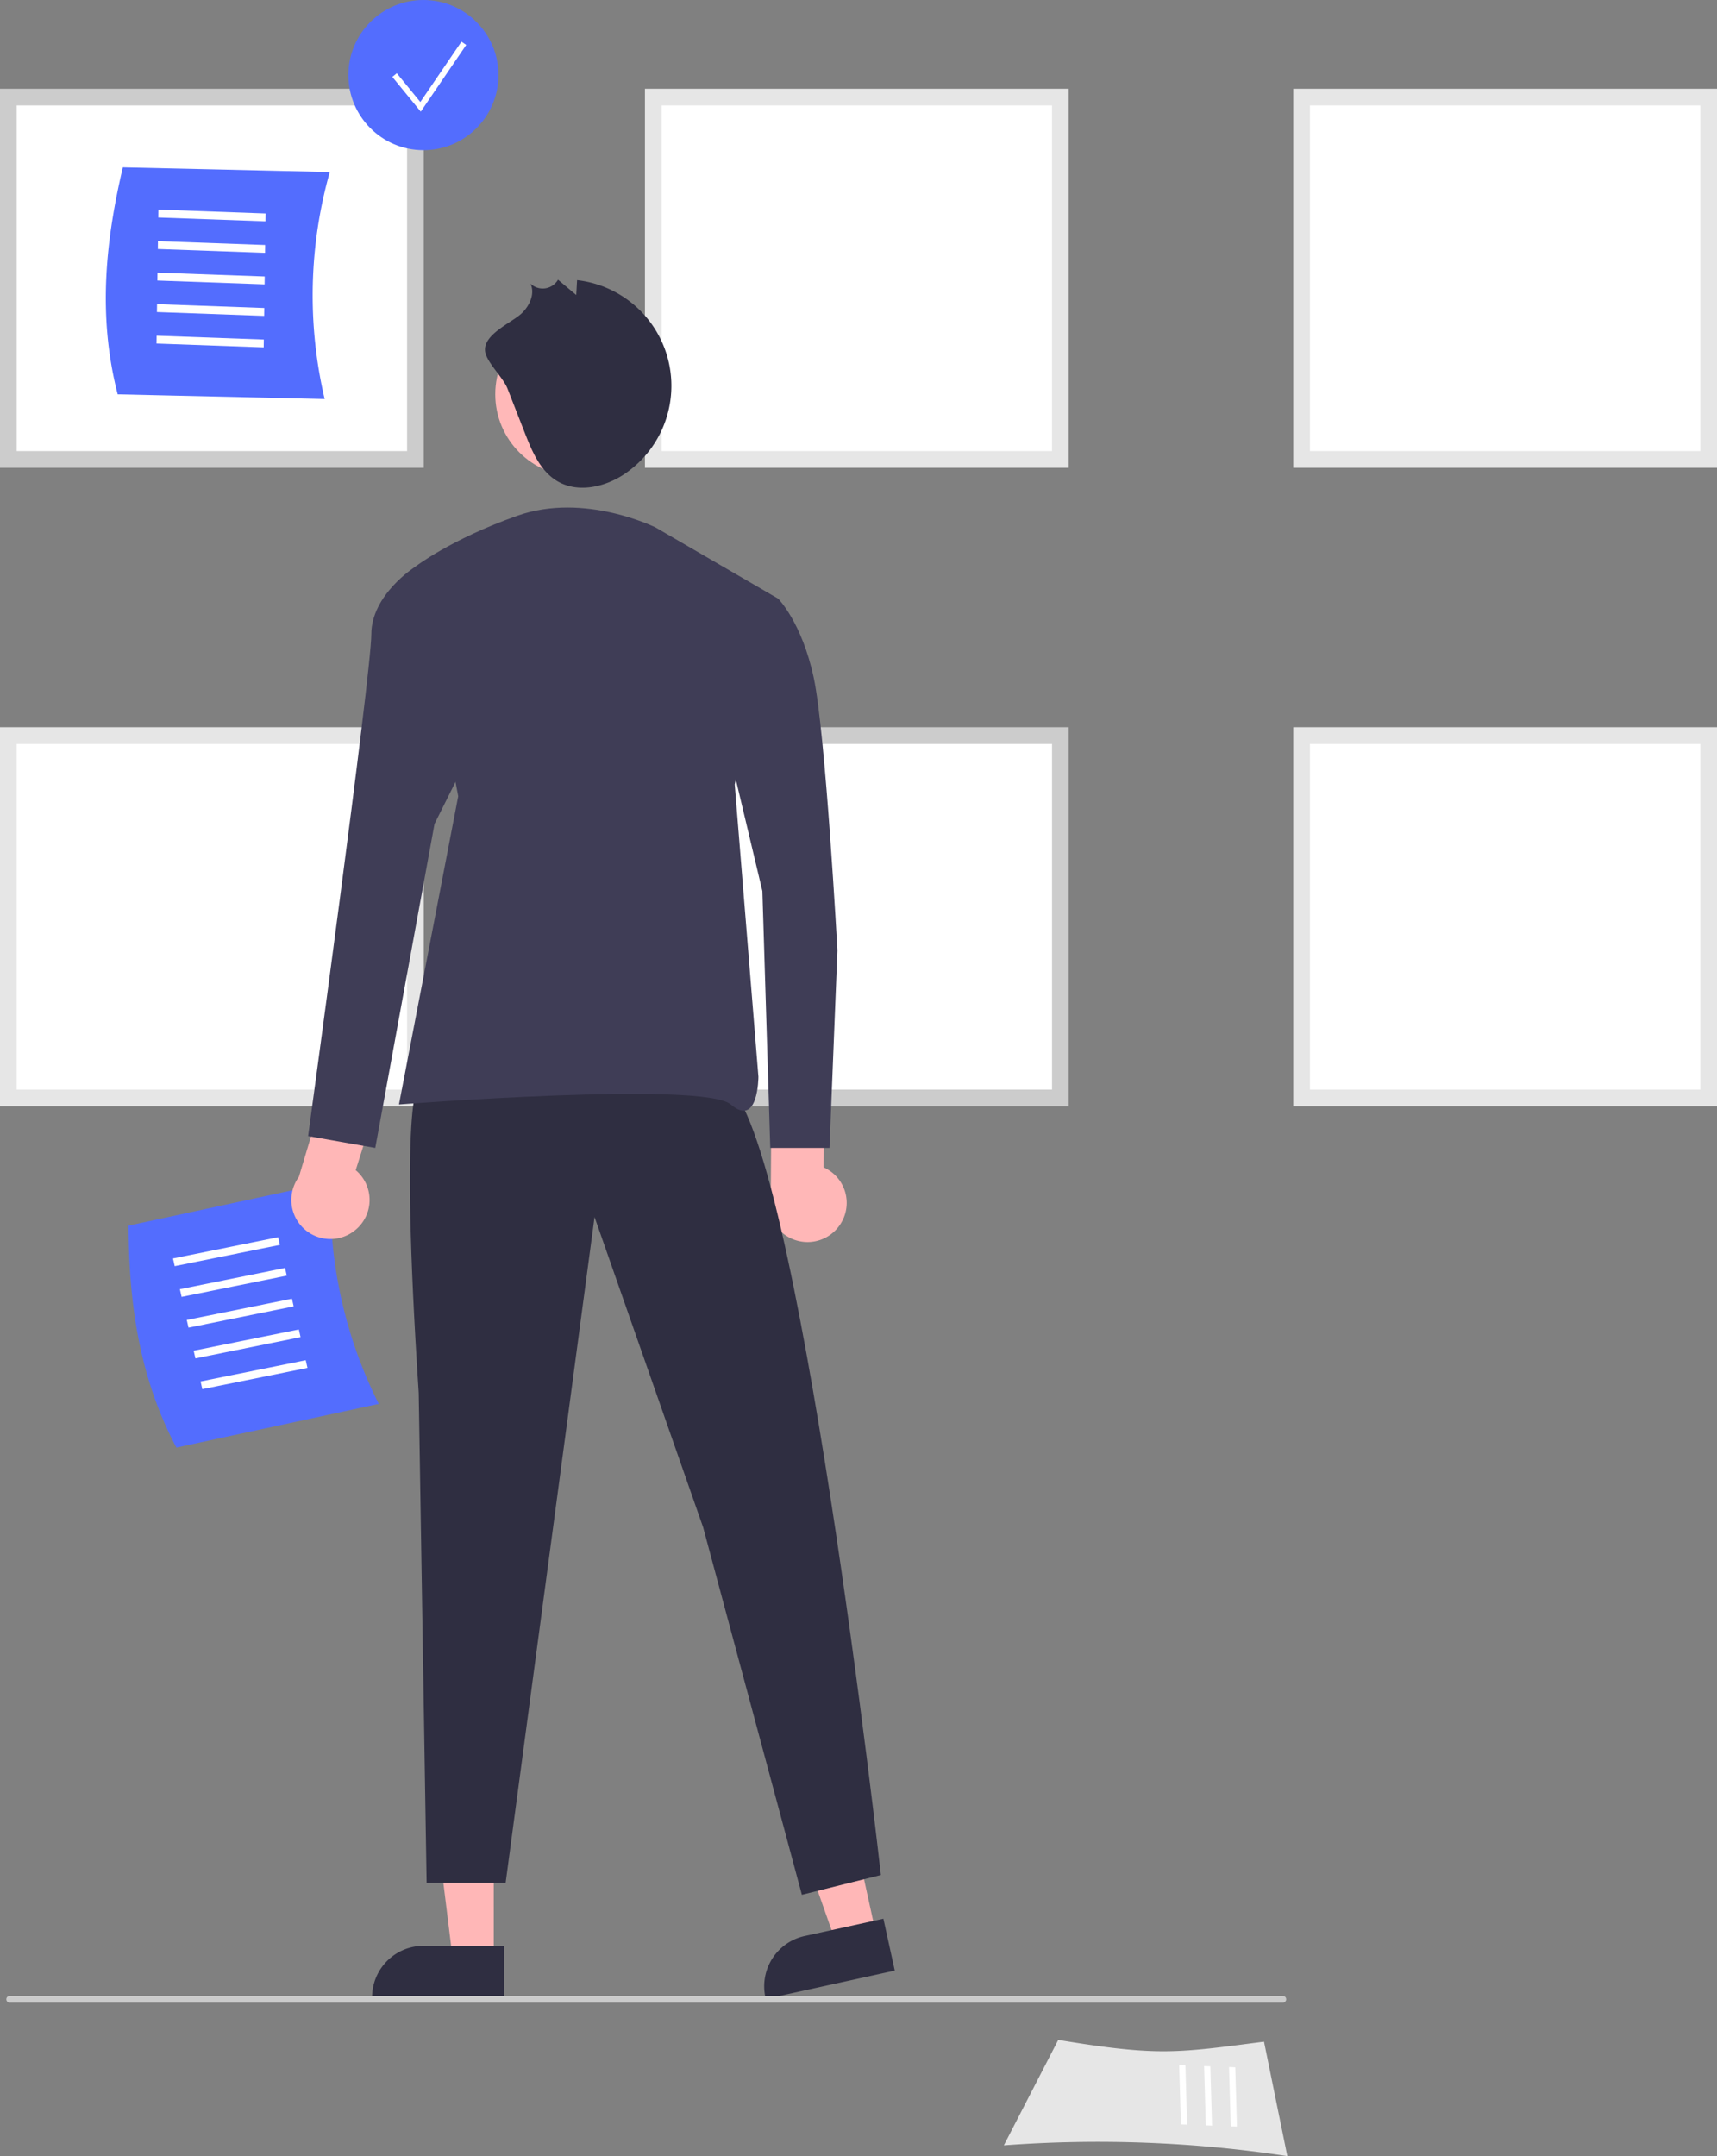
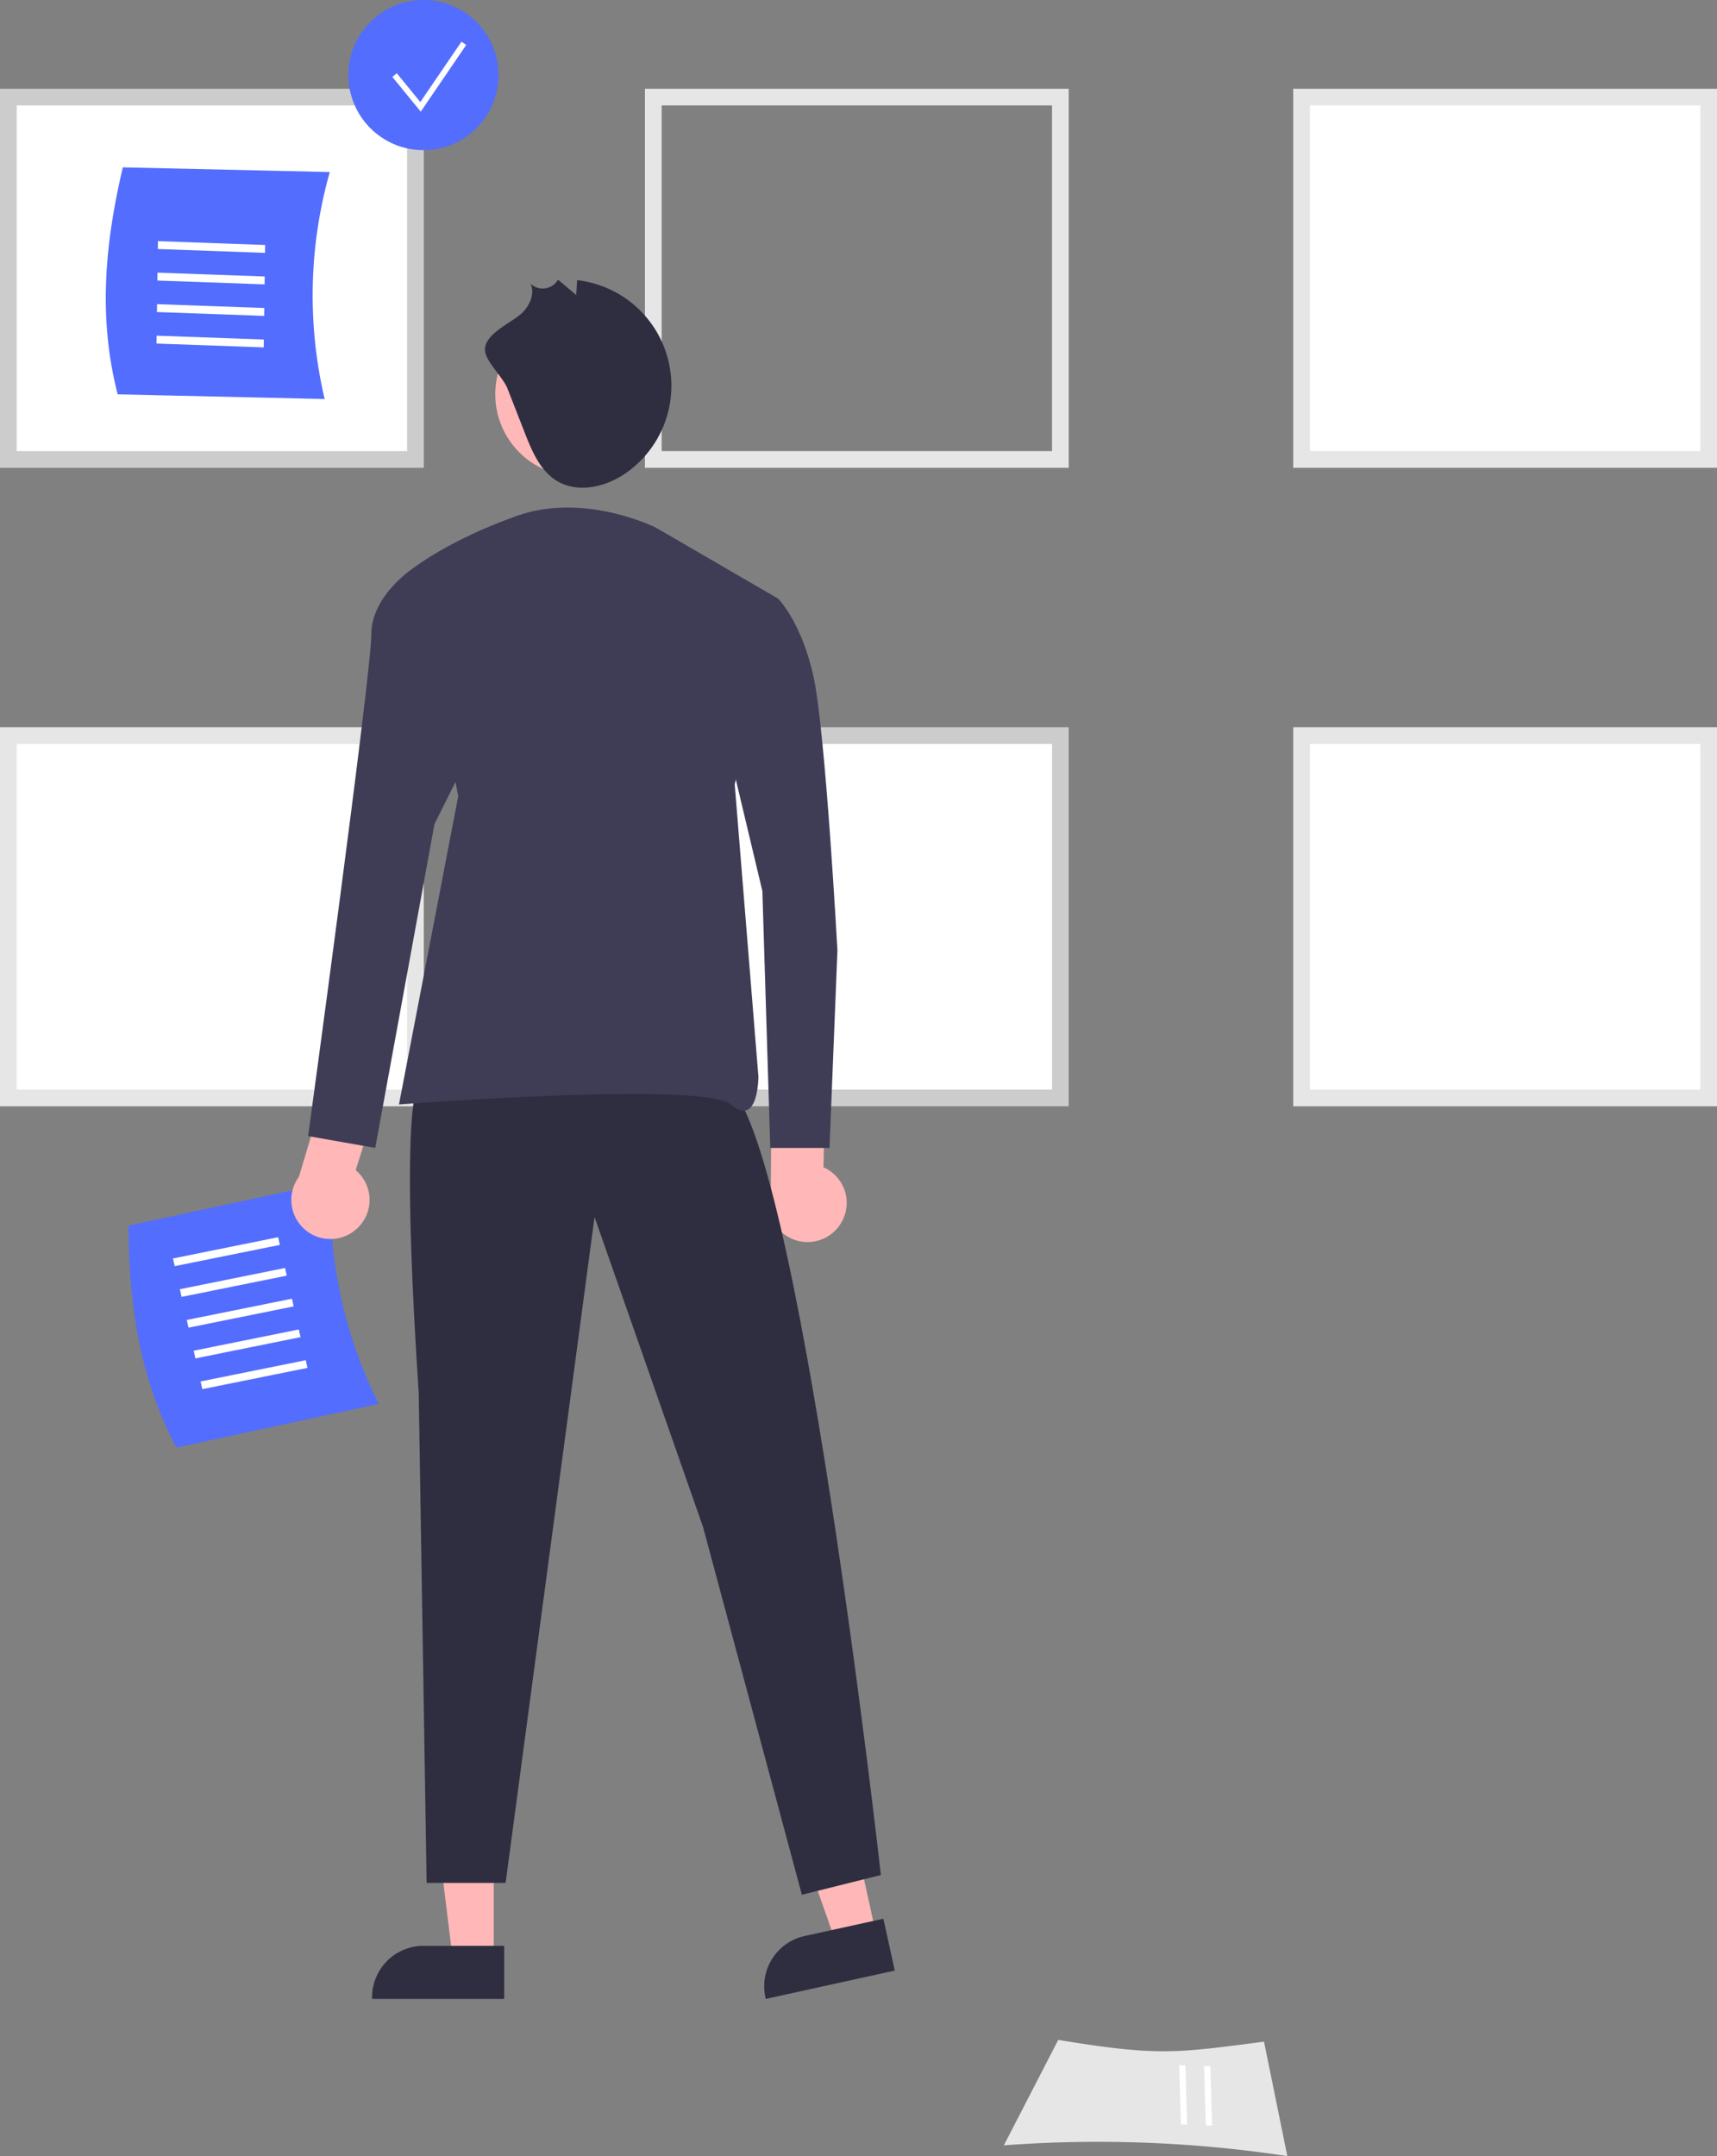
<svg xmlns="http://www.w3.org/2000/svg" id="a8ce7d7a-a79d-4b37-8bea-b158a99aa057" data-name="Layer 1" width="513.819" height="644.972" viewBox="0 0 513.819 644.972" class="injected-svg gridItem__media">
  <rect x="0" y="0" width="513.819" height="644.972" fill="#808080" stroke="none" />
  <path d="M467.409,264.949H345.59V156.562H467.409Z" transform="translate(-343.09 -127.514)" fill="#fff" />
  <path d="M469.91,267.449H343.09V154.062H469.91Zm-121.819-5H464.91V159.062H348.09Z" transform="translate(-343.09 -127.514)" fill="#ccc" />
  <polygon points="147.753 586.078 135.493 586.077 129.66 538.789 147.755 538.79 147.753 586.078" fill="#ffb7b7" />
  <path d="M493.97,725.476l-39.531-.001v-.5a15.387,15.387,0,0,1,15.386-15.386h.001l24.144.001Z" transform="translate(-343.09 -127.514)" fill="#2f2e41" />
  <polygon points="262.162 578.548 250.187 581.177 234.349 536.24 252.023 532.36 262.162 578.548" fill="#ffb7b7" />
  <path d="M610.855,716.999l-38.611,8.476-.107-.488a15.387,15.387,0,0,1,11.729-18.328l.001-0,23.582-5.177Z" transform="translate(-343.09 -127.514)" fill="#2f2e41" />
  <path d="M456.434,547.477l-60.556,13.062c-11.614-21.894-14.224-44.765-14.32-66.392l60.555-13.062A135.601,135.601,0,0,0,456.434,547.477Z" transform="translate(-343.09 -127.514)" fill="#536dfe" ctg="1" />
  <polygon points="52.282 378.755 51.766 376.455 83.236 370.097 83.752 372.397 52.282 378.755" fill="#fff" />
  <polygon points="54.346 387.953 53.83 385.654 85.3 379.296 85.816 381.596 54.346 387.953" fill="#fff" />
  <polygon points="56.41 397.152 55.894 394.852 87.364 388.495 87.88 390.794 56.41 397.152" fill="#fff" />
  <polygon points="58.474 406.351 57.958 404.051 89.428 397.693 89.944 399.993 58.474 406.351" fill="#fff" />
  <polygon points="60.538 415.549 60.022 413.25 91.492 406.892 92.008 409.191 60.538 415.549" fill="#fff" />
  <path d="M594.501,493.816a11.626,11.626,0,0,0-4.982-17.117L590.068,450.137l-16.06-4.27-.248,37.522a11.689,11.689,0,0,0,20.742,10.428Z" transform="translate(-343.09 -127.514)" fill="#ffb7b7" />
  <path d="M440.243,246.879l-61.933-1.402c-6.195-23.997-3.406-46.846,1.538-67.902L441.78,178.977A135.601,135.601,0,0,0,440.243,246.879Z" transform="translate(-343.09 -127.514)" fill="#536dfe" ctg="1" />
-   <polygon points="47.368 65.067 47.401 62.71 79.487 63.857 79.453 66.214 47.368 65.067" fill="#fff" />
  <polygon points="47.233 74.493 47.266 72.137 79.352 73.284 79.318 75.64 47.233 74.493" fill="#fff" />
  <polygon points="47.097 83.92 47.131 81.563 79.217 82.71 79.183 85.067 47.097 83.92" fill="#fff" />
  <polygon points="46.962 93.346 46.996 90.989 79.082 92.136 79.048 94.493 46.962 93.346" fill="#fff" />
  <polygon points="46.827 102.772 46.861 100.416 78.946 101.563 78.913 103.919 46.827 102.772" fill="#fff" />
  <circle cx="126.711" cy="22.459" r="22.459" fill="#536dfe" ctg="1" />
  <polygon points="125.91 33.403 117.404 23.006 118.742 21.912 125.784 30.52 138.091 12.471 139.518 13.444 125.91 33.403" fill="#fff" />
  <path d="M854.409,455.949H732.59V347.562H854.409Z" transform="translate(-343.09 -127.514)" fill="#fff" />
  <path d="M856.91,458.449H730.09V345.062H856.91Zm-121.819-5H851.91V350.062H735.09Z" transform="translate(-343.09 -127.514)" fill="#e6e6e6" />
  <path d="M854.409,264.949H732.59V156.562H854.409Z" transform="translate(-343.09 -127.514)" fill="#fff" />
  <path d="M856.91,267.449H730.09V154.062H856.91Zm-121.819-5H851.91V159.062H735.09Z" transform="translate(-343.09 -127.514)" fill="#e6e6e6" />
  <path d="M660.409,455.949H538.59V347.562H660.409Z" transform="translate(-343.09 -127.514)" fill="#fff" />
  <path d="M662.91,458.449H536.09V345.062H662.91Zm-121.819-5H657.91V350.062H541.09Z" transform="translate(-343.09 -127.514)" fill="#ccc" />
  <path d="M467.409,455.949H345.59V347.562H467.409Z" transform="translate(-343.09 -127.514)" fill="#fff" />
  <path d="M469.91,458.449H343.09V345.062H469.91Zm-121.819-5H464.91V350.062H348.09Z" transform="translate(-343.09 -127.514)" fill="#e6e6e6" />
-   <path d="M660.409,264.949H538.59V156.562H660.409Z" transform="translate(-343.09 -127.514)" fill="#fff" />
+   <path d="M660.409,264.949H538.59H660.409Z" transform="translate(-343.09 -127.514)" fill="#fff" />
  <path d="M662.91,267.449H536.09V154.062H662.91Zm-121.819-5H657.91V159.062H541.09Z" transform="translate(-343.09 -127.514)" fill="#e6e6e6" />
  <path d="M643.499,769.272l16.274-31.541c30.032,4.94,35.333,3.931,61.576.524l6.978,34.231A378.166,378.166,0,0,0,643.499,769.272Z" transform="translate(-343.09 -127.514)" fill="#e6e6e6" />
-   <polygon points="368.304 636.07 367.794 618.336 369.658 618.406 370.168 636.14 368.304 636.07" fill="#fff" />
  <polygon points="360.847 635.787 360.336 618.053 362.201 618.124 362.711 635.858 360.847 635.787" fill="#fff" />
  <polygon points="353.389 635.505 352.879 617.771 354.743 617.841 355.254 635.575 353.389 635.505" fill="#fff" />
  <path d="M468.392,451.994s-5.91,2.364,0,92.202l2.364,146.577h23.641l26.61-199.199,32.494,92.812,29.552,109.933L606.695,688.409s-24.824-222.23-46.101-236.415S468.392,451.994,468.392,451.994Z" transform="translate(-343.09 -127.514)" fill="#2f2e41" />
  <circle cx="172.777" cy="117.945" r="24.569" fill="#ffb8b8" />
  <path d="M539.317,285.321s-21.277-10.639-41.373-3.546-30.734,15.367-30.734,15.367l13.003,68.56-17.731,92.202s91.02-7.092,99.294,0,8.275-8.275,8.275-8.275l-7.092-87.474,13.003-55.558Z" transform="translate(-343.09 -127.514)" fill="#3f3d56" />
  <path d="M494.959,243.764,500.16,257.053c2.131,5.445,4.572,11.271,9.568,14.31,6.168,3.752,14.406,1.923,20.373-2.142a31.813,31.813,0,0,0-14.319-57.903l-.247,4.448-5.458-4.575a5.306,5.306,0,0,1-8.248,1.166c1.434,2.972-.221,6.596-2.61,8.873-2.936,2.797-11.332,6.158-10.984,11.157C488.468,235.724,493.606,240.307,494.959,243.764Z" transform="translate(-343.09 -127.514)" fill="#2f2e41" />
  <path d="M449.513,495.389a11.626,11.626,0,0,0,.024-17.827l7.984-25.34-14.215-8.608L432.533,479.557a11.689,11.689,0,0,0,16.98,15.832Z" transform="translate(-343.09 -127.514)" fill="#ffb7b7" />
  <path d="M475.485,297.142h-8.275s-13.003,8.275-13.003,20.095-18.913,150.124-18.913,150.124l20.095,3.546,17.731-96.93,13.003-26.006Z" transform="translate(-343.09 -127.514)" fill="#3f3d56" />
  <path d="M553.502,306.599h22.459s7.092,7.092,10.639,23.642,7.092,81.563,7.092,81.563l-2.364,59.104H573.597l-2.364-76.835L559.412,344.425Z" transform="translate(-343.09 -127.514)" fill="#3f3d56" />
-   <path d="M726.988,726.575h-381a1,1,0,0,1,0-2h381a1,1,0,0,1,0,2Z" transform="translate(-343.09 -127.514)" fill="#cbcbcb" />
</svg>